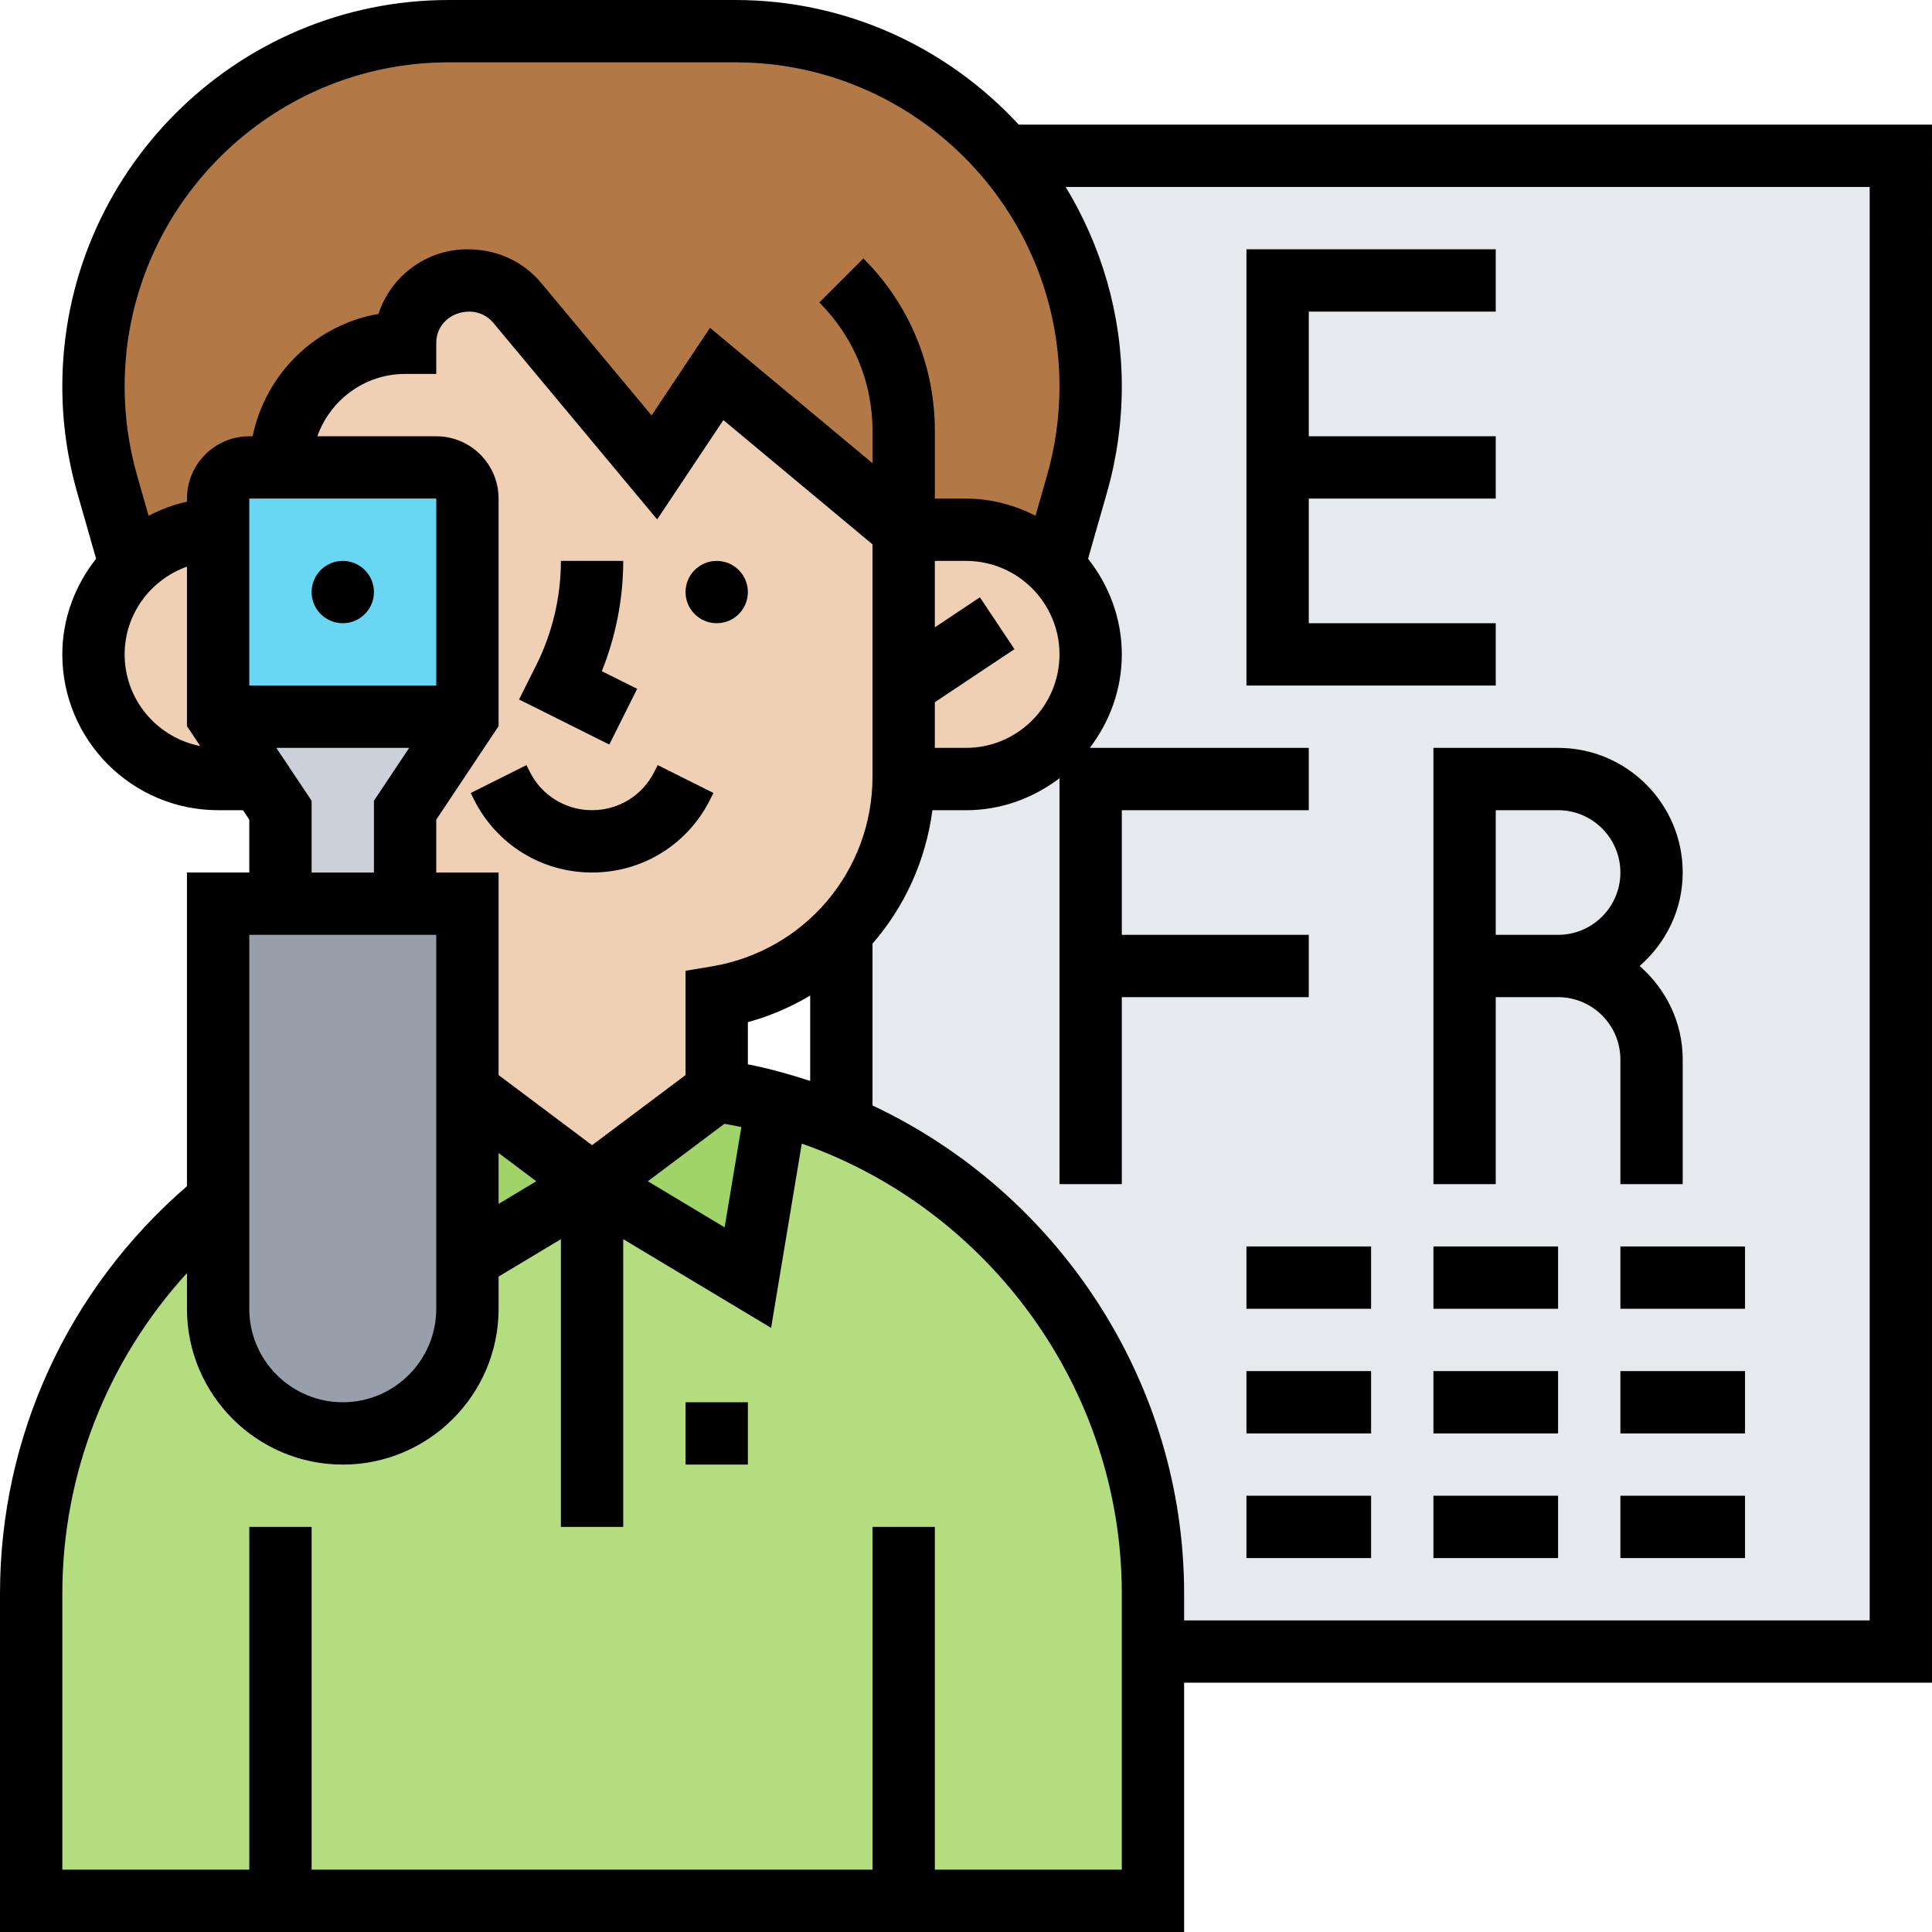
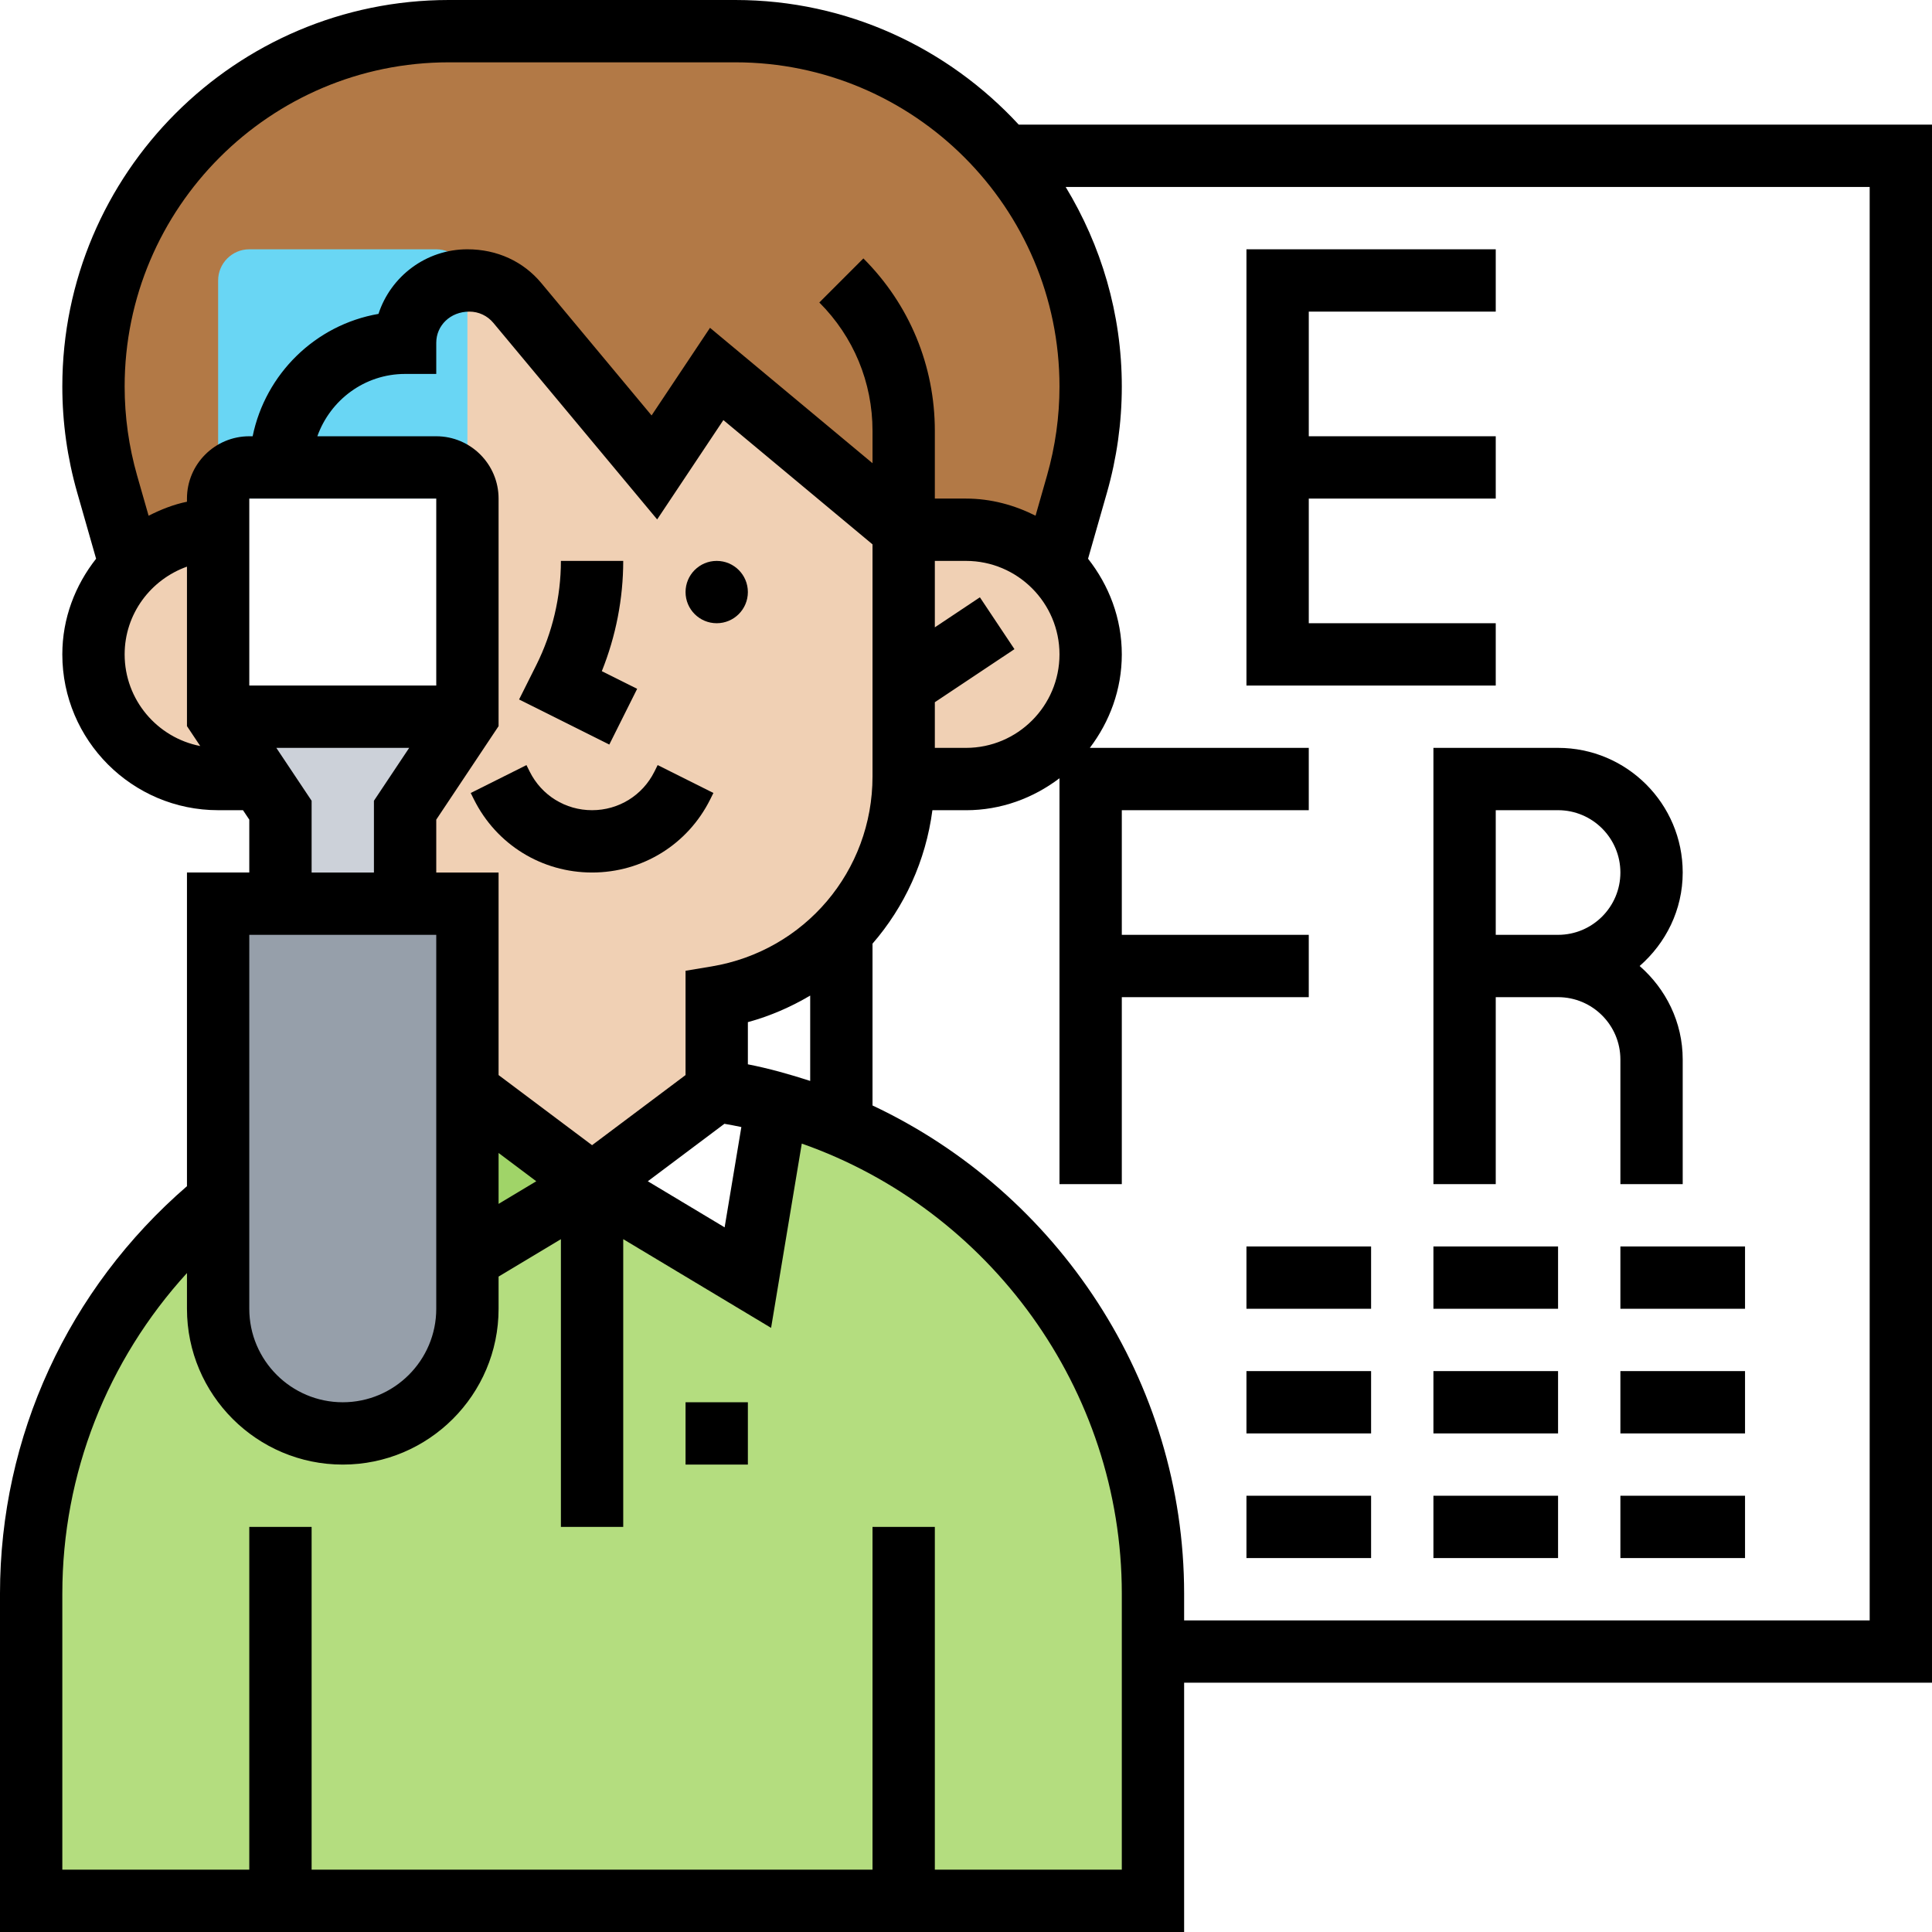
<svg xmlns="http://www.w3.org/2000/svg" id="_x33_0" enable-background="new 0 0 62 62" height="512" viewBox="0 0 62 62" width="512">
  <g>
    <g>
      <g>
-         <path d="m31 25c1.1 0 2.1-.45 2.83-1.17.72-.73 1.17-1.73 1.17-2.83 0-1.11-.46-2.12-1.19-2.84v-.01l.75-2.61c.29-1.02.44-2.08.44-3.14 0-2.82-1.03-5.41-2.73-7.4h28.73v48h-24v-1.86c0-4.06-1.49-7.8-3.99-10.68-1.62-1.87-3.67-3.38-6.01-4.36v-6.21c1.23-1.28 1.98-3.01 2-4.89z" fill="#e6e9ed" />
-       </g>
+         </g>
      <g>
        <path d="m29 17-6-5-2 3-4.4-5.28c-.38-.46-.94-.72-1.54-.72h-.06c-.55 0-1.05.22-1.41.59-.37.36-.59.86-.59 1.41-2.21 0-4 1.79-4 4h-1c-.55 0-1 .45-1 1v1c-1.09 0-2.08.44-2.81 1.15l-.75-2.61c-.29-1.02-.44-2.08-.44-3.14 0-3.14 1.28-6 3.34-8.06s4.92-3.34 8.06-3.34h9.2c3.47 0 6.57 1.55 8.67 4 1.7 1.99 2.73 4.58 2.73 7.4 0 1.06-.15 2.12-.44 3.14l-.75 2.61c-.73-.71-1.72-1.15-2.81-1.15z" fill="#b27946" />
      </g>
      <g>
        <path d="m29 61h-20-8v-9.86c0-5.05 2.31-9.63 6-12.64v3.5c0 2.21 1.79 4 4 4s4-1.79 4-4v-1.6l4-2.4 5 3 .93-5.6c.71.19 1.4.43 2.07.7 2.34.98 4.39 2.49 6.01 4.36 2.5 2.88 3.99 6.62 3.99 10.68v1.86 8z" fill="#b4dd7f" />
      </g>
      <g>
-         <path d="m24.93 35.4-.93 5.6-5-3 4-3c.66.1 1.31.23 1.93.4z" fill="#a0d468" />
-       </g>
+         </g>
      <g>
        <path d="m19 38-4 2.4v-5.4z" fill="#a0d468" />
      </g>
      <g>
        <path d="m33.81 18.16c.73.72 1.19 1.73 1.19 2.84 0 1.1-.45 2.1-1.17 2.83-.73.72-1.73 1.17-2.83 1.17h-2c0-.03 0-.05 0-.08v-2.92-5h2c1.09 0 2.08.44 2.81 1.15z" fill="#f0d0b4" />
      </g>
      <g>
        <path d="m15 23v-7c0-.55-.45-1-1-1h-5c0-2.21 1.79-4 4-4 0-.55.22-1.05.59-1.41.36-.37.86-.59 1.41-.59h.06c.6 0 1.16.26 1.54.72l4.4 5.28 2-3 6 5v5 2.92.08c-.02 1.88-.77 3.61-2 4.89-1.04 1.08-2.43 1.85-4 2.11v3l-4 3-4-3v-6h-2v-3z" fill="#f0d0b4" />
      </g>
      <g>
        <path d="m7 17v6l1.33 2h-1.33c-2.21 0-4-1.79-4-4 0-1.1.45-2.1 1.17-2.83.01-.01.01-.01.02-.01v-.01c.73-.71 1.72-1.15 2.81-1.15z" fill="#f0d0b4" />
      </g>
      <g>
        <path d="m15 40.4v1.6c0 2.21-1.79 4-4 4s-4-1.79-4-4v-3.5-9.5h2 4 2v6z" fill="#969faa" />
      </g>
      <g>
        <path d="m15 23-2 3v3h-4v-3l-.67-1-1.33-2z" fill="#ccd1d9" />
      </g>
      <g>
-         <path d="m15 16v7h-8v-6-1c0-.55.45-1 1-1h1 5c.55 0 1 .45 1 1z" fill="#69d6f4" />
+         <path d="m15 16h-8v-6-1c0-.55.45-1 1-1h1 5c.55 0 1 .45 1 1z" fill="#69d6f4" />
      </g>
    </g>
    <g>
      <path d="m21 24.764c-.381.762-1.147 1.236-2 1.236s-1.619-.474-2-1.236l-.105-.211-1.789.895.105.211c.722 1.444 2.174 2.341 3.789 2.341s3.067-.897 3.789-2.342l.105-.211-1.789-.895z" />
      <path d="m20.447 22.105-1.134-.566c.451-1.122.687-2.331.687-3.539h-2c0 1.154-.273 2.31-.789 3.342l-.553 1.105 2.895 1.447z" />
-       <circle cx="11" cy="19" r="1" />
      <circle cx="23" cy="19" r="1" />
      <path d="m22 45h2v2h-2z" />
      <path d="m62 4h-29.307c-2.267-2.453-5.5-4-9.096-4h-9.194c-6.839 0-12.403 5.564-12.403 12.403 0 1.153.161 2.3.478 3.406l.606 2.121c-.669.85-1.084 1.908-1.084 3.07 0 2.757 2.243 5 5 5h.798l.202.303v1.697h-2v10.066c-3.81 3.295-6 8.024-6 13.076v10.858h38v-8h24zm-47.597-2h9.194c5.736 0 10.403 4.667 10.403 10.403 0 .968-.135 1.929-.4 2.857l-.368 1.289c-.675-.339-1.426-.549-2.232-.549h-1v-2.172c0-2.092-.814-4.058-2.293-5.535l-1.414 1.414c1.101 1.101 1.707 2.564 1.707 4.121v1.037l-5.215-4.345-1.875 2.812-3.542-4.252c-.572-.686-1.411-1.08-2.368-1.08-1.331 0-2.462.871-2.854 2.073-2.024.35-3.628 1.924-4.038 3.927h-.108c-1.103 0-2 .897-2 2v.101c-.437.089-.843.253-1.231.449l-.369-1.29c-.265-.928-.4-1.889-.4-2.857 0-5.736 4.667-10.403 10.403-10.403zm9.597 32.155v-1.353c.715-.196 1.383-.488 2-.853v2.739c-.652-.211-1.315-.399-2-.533zm-8 2.845 1.21.908-1.21.726zm7.247-.936c.183.031.364.066.544.104l-.537 3.219-2.465-1.479zm-.412-5.05-.835.139v3.347l-3 2.25-3-2.25v-6.5h-2v-1.697l2-3v-7.303c0-1.103-.897-2-2-2h-3.816c.414-1.161 1.514-2 2.816-2h1v-1c0-.552.449-1 1.063-1 .297 0 .577.131.768.36l5.258 6.309 2.125-3.188 4.786 3.988v7.448c0 3.034-2.172 5.598-5.165 6.097zm-8.835-15.014v6h-6v-6zm16 6.535 2.555-1.703-1.109-1.664-1.446.964v-2.132h1c1.654 0 3 1.346 3 3s-1.346 3-3 3h-1zm-26-1.535c0-1.302.839-2.402 2-2.816v5.118l.426.639c-1.38-.268-2.426-1.483-2.426-2.941zm4.868 3h4.263l-1.131 1.697v2.303h-2v-2.303zm-.868 6h6v12c0 1.654-1.346 3-3 3s-3-1.346-3-3zm28 30h-6v-11h-2v11h-18v-11h-2v11h-6v-8.857c0-3.852 1.446-7.489 4-10.29v1.147c0 2.757 2.243 5 5 5s5-2.243 5-5v-1.033l2-1.2v9.233h2v-9.234l4.745 2.847.985-5.914c6.017 2.114 10.27 7.879 10.27 14.444zm24-8h-22v-.857c0-6.821-4.063-12.875-10-15.667v-5.193c1.027-1.183 1.709-2.661 1.922-4.282h1.078c1.13 0 2.162-.391 3-1.026v13.025h2v-6h6v-2h-6v-4h6v-2h-7.026c.635-.838 1.026-1.87 1.026-3 0-1.162-.415-2.22-1.083-3.07l.606-2.12c.316-1.107.477-2.253.477-3.407 0-2.344-.666-4.531-1.801-6.403h25.801z" />
      <path d="m48 20h-6v-4h6v-2h-6v-4h6v-2h-8v14h8z" />
      <path d="m46 38h2v-6h2c1.103 0 2 .897 2 2v4h2v-4c0-1.201-.542-2.266-1.382-3 .84-.734 1.382-1.799 1.382-3 0-2.206-1.794-4-4-4h-4zm2-12h2c1.103 0 2 .897 2 2s-.897 2-2 2h-2z" />
      <path d="m52 40h4v2h-4z" />
      <path d="m52 44h4v2h-4z" />
      <path d="m52 48h4v2h-4z" />
      <path d="m46 40h4v2h-4z" />
      <path d="m46 44h4v2h-4z" />
      <path d="m46 48h4v2h-4z" />
      <path d="m40 40h4v2h-4z" />
      <path d="m40 44h4v2h-4z" />
      <path d="m40 48h4v2h-4z" />
    </g>
  </g>
</svg>